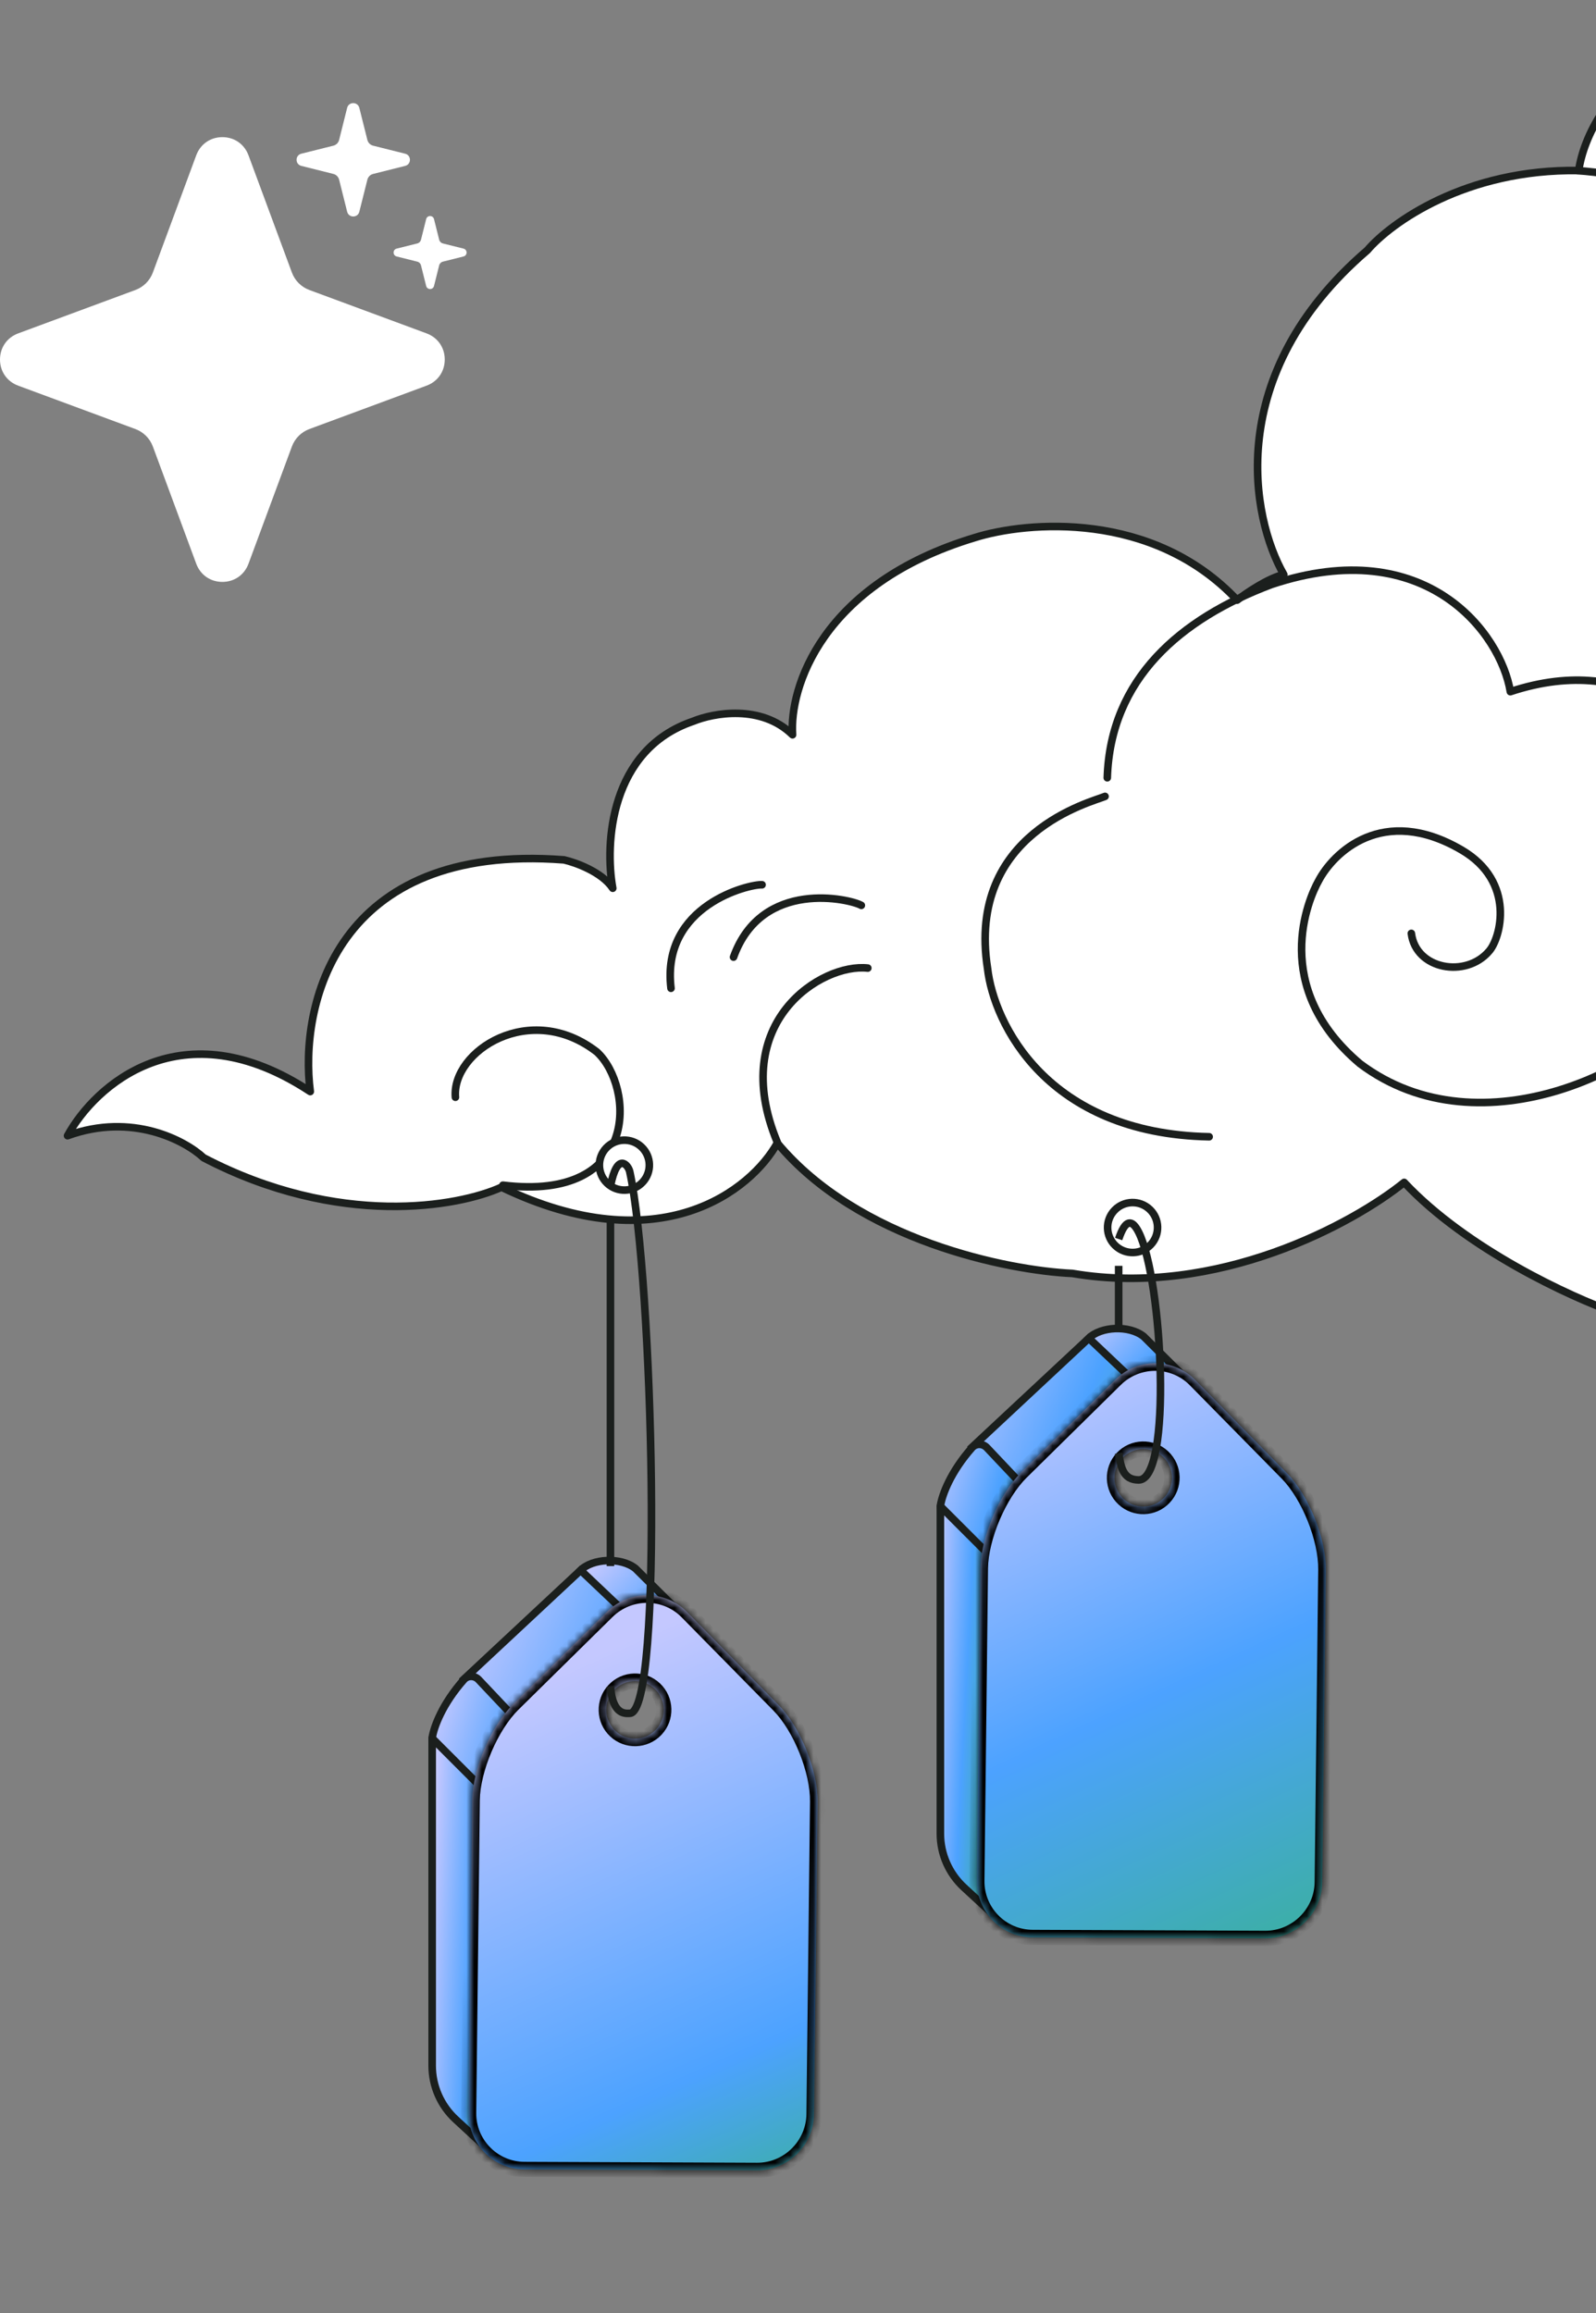
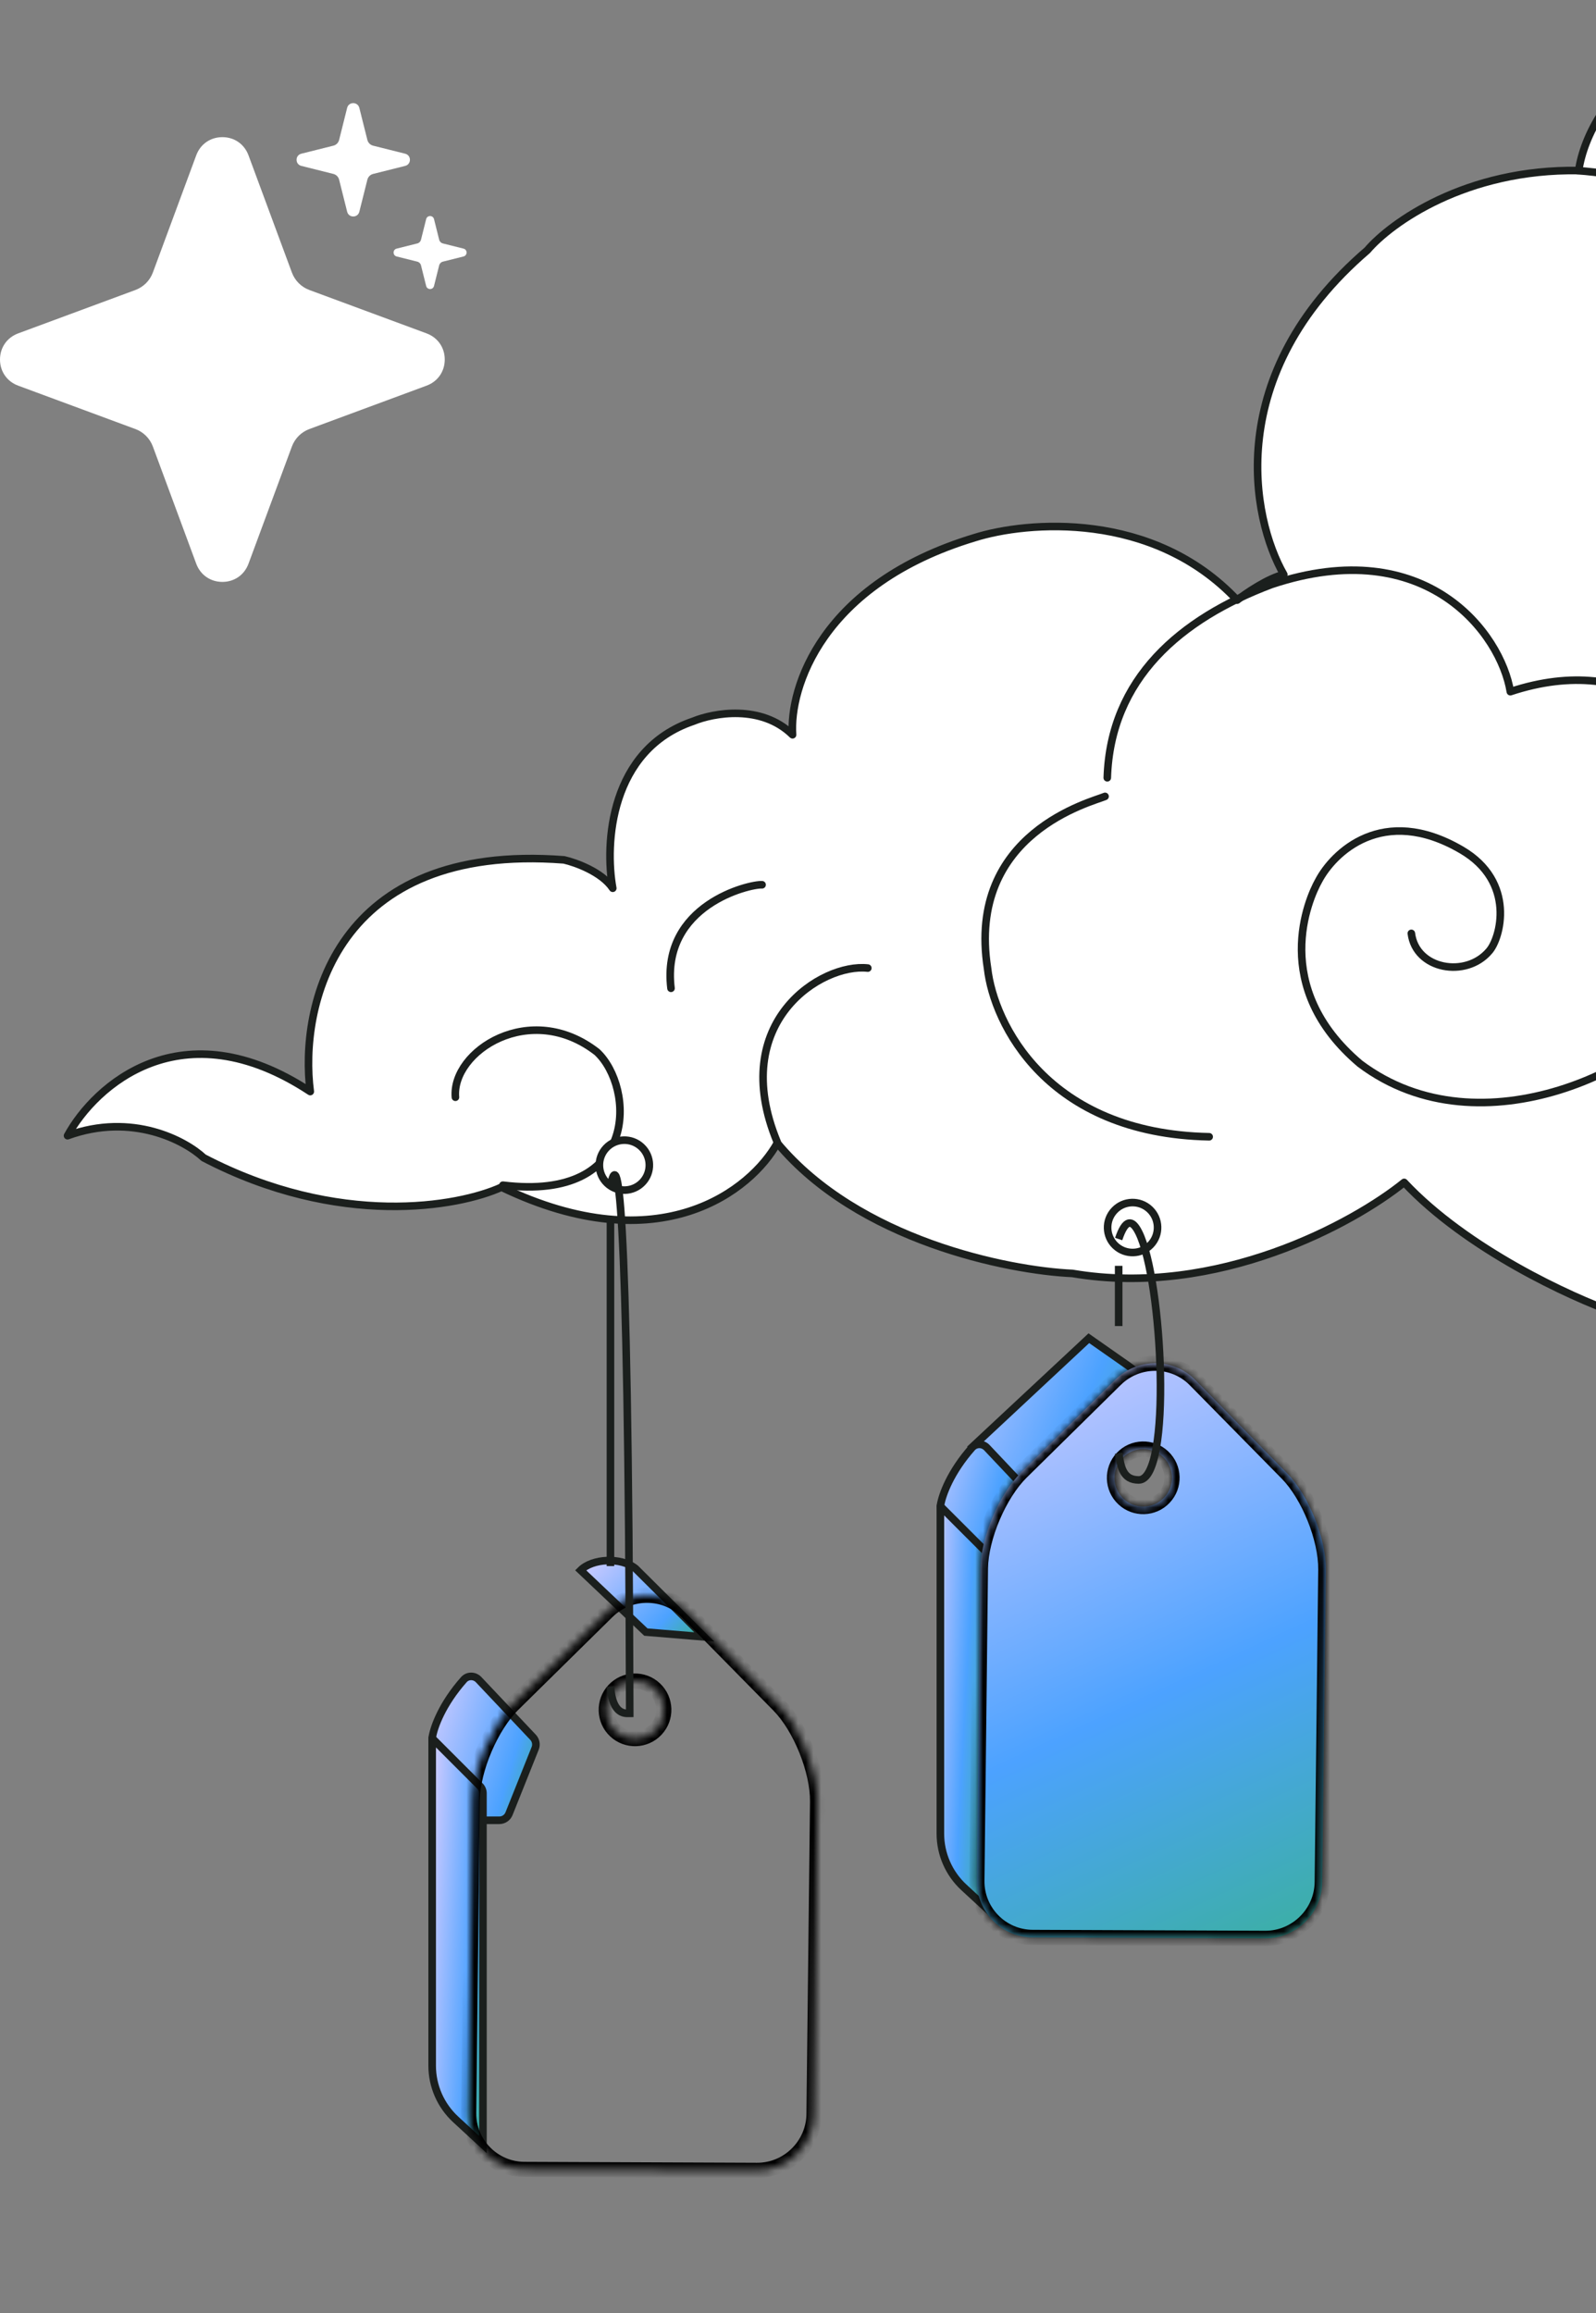
<svg xmlns="http://www.w3.org/2000/svg" width="207" height="300" viewBox="0 0 207 300" fill="none">
  <rect x="0" y="0" width="207" height="300" fill="#808080" stroke="none" />
  <path d="M28.843 17.787C30.395 17.787 31.695 18.692 32.232 20.148L37.855 35.338C38.245 36.395 39.075 37.225 40.132 37.615L55.321 43.237C56.778 43.776 57.683 45.077 57.683 46.63C57.682 48.182 56.778 49.483 55.321 50.019L40.132 55.642C39.075 56.032 38.245 56.862 37.855 57.919L32.232 73.108C31.693 74.565 30.393 75.47 28.843 75.47C27.29 75.47 25.989 74.565 25.45 73.108L19.829 57.919C19.439 56.862 18.608 56.032 17.551 55.642L2.361 50.019C0.905 49.48 0 48.18 0 46.63C0 45.079 0.905 43.777 2.361 43.237L17.551 37.615C18.608 37.225 19.439 36.395 19.829 35.338L25.45 20.148C25.989 18.692 27.29 17.787 28.843 17.787ZM55.273 28.418C55.404 27.888 56.157 27.888 56.291 28.418L56.961 31.094C57.02 31.33 57.205 31.515 57.441 31.574L60.117 32.244C60.647 32.376 60.647 33.128 60.117 33.263L57.441 33.934C57.205 33.992 57.02 34.176 56.961 34.413L56.291 37.089C56.159 37.619 55.407 37.619 55.273 37.089L54.602 34.413C54.543 34.176 54.359 33.992 54.122 33.934L51.445 33.263C50.916 33.13 50.916 32.378 51.445 32.244L54.122 31.574C54.359 31.515 54.543 31.33 54.602 31.094L55.273 28.418ZM45.023 13.991C45.229 13.17 46.398 13.17 46.603 13.991H46.605L47.648 18.148C47.74 18.515 48.027 18.802 48.394 18.894L52.551 19.935C53.372 20.141 53.372 21.31 52.551 21.515L48.394 22.558C48.027 22.65 47.74 22.937 47.648 23.304L46.605 27.461C46.4 28.282 45.231 28.282 45.025 27.461L43.984 23.304C43.892 22.937 43.605 22.65 43.238 22.558L39.081 21.515C38.26 21.31 38.26 20.141 39.081 19.935L43.238 18.894C43.605 18.802 43.892 18.515 43.984 18.148L45.023 13.991Z" fill="white" />
  <path d="M65.043 153.972C85.649 163.893 97.478 154.29 100.816 148.248C111.334 160.869 130.714 164.78 139.09 165.158C157.901 168.358 175.614 158.621 182.119 153.352C190.236 162.016 203.714 168.215 209.438 170.232C229.421 176.086 243.718 167.987 248.369 163.206C252.896 167.109 260.793 169.386 264.176 170.036C282.363 174.486 298.943 165.711 304.96 160.767C313.859 160.845 318.62 158.458 319.888 157.255C333.704 165.997 351.989 159.857 359.405 155.694C371.269 162.797 384.448 157.287 389.554 153.645C404.385 162.387 424.029 155.531 431.997 151.01C452.292 156.708 463.935 148.831 467.22 144.18C460.663 145.975 450.373 144.213 446.047 143.107C444.018 140.297 439.217 135.431 437.071 133.35C425.519 126.169 416.451 133.155 413.361 137.545C415.625 125.759 408.45 116.893 404.58 113.933C390.139 103.005 376.447 109.77 371.406 114.519C369.376 111.318 365.161 110.974 363.307 111.201C367.757 97.541 362.299 85.605 359.014 81.345C346.681 58.63 320.376 63.424 308.765 68.66C315.712 39.545 292.406 30.055 279.884 28.949C281.367 12.011 262.159 3.418 252.369 1.239C217.4 -3.21 206.056 13.305 204.755 22.119C190.08 21.885 180.362 28.917 177.338 32.462C158.604 48.541 162.312 67.197 166.507 74.515C164.478 74.983 161.629 76.921 160.458 77.832C149.53 66.202 133.203 67.587 126.406 69.734C106.501 75.744 102.371 89.28 102.793 95.297C98.734 91.316 92.516 92.468 89.914 93.541C79.064 97.21 78.433 109.51 79.474 115.202C78.069 113.094 74.674 111.869 73.152 111.521C43.389 109.231 38.81 130.6 40.241 141.57C23.565 130.581 12.305 140.807 8.76 147.294C17.154 144.241 24.023 147.93 26.408 150.156C43.961 159.314 59.479 156.516 65.043 153.972Z" fill="white" stroke="#1B1F1D" stroke-width="0.984" stroke-linejoin="round" />
  <path d="M183.049 121.054C183.635 125.746 190.123 126.886 193.12 123.377C194.605 121.744 196.682 114.379 189.538 110.219C179.308 104.261 172.912 110.642 171.028 114.222C169.708 116.557 164.654 128.039 176.387 137.953C192.214 149.869 214.952 138.044 219.864 129.404C224.685 123.673 229.795 112.038 224.617 100.974C221.301 94.782 212.132 84.326 195.891 89.706C194.673 82.229 185.029 69.1 164.93 75.8C153.054 80.266 144.019 88.042 143.613 100.873" stroke="#1B1F1D" stroke-width="0.984" stroke-linecap="round" stroke-linejoin="round" />
  <path d="M143.323 103.288C141.764 103.981 125.318 107.962 128.088 125.621C128.896 132.719 135.774 147.019 156.826 147.434" stroke="#1B1F1D" stroke-width="0.984" stroke-linecap="round" />
  <path d="M112.553 125.556C106.605 124.883 94.325 132.504 100.81 148.13" stroke="#1B1F1D" stroke-width="0.984" stroke-linecap="round" />
  <path d="M59.067 142.306C58.562 136.351 68.758 129.688 77.439 136.452C82.284 140.994 83.072 155.894 65.225 153.713" stroke="#1B1F1D" stroke-width="0.984" stroke-linecap="round" />
  <path d="M98.839 114.75C97.224 114.649 85.716 117.374 87.028 128.176" stroke="#1B1F1D" stroke-width="0.984" stroke-linecap="round" />
-   <path d="M111.714 117.423C110.315 116.609 98.805 113.889 95.139 124.133" stroke="#1B1F1D" stroke-width="0.984" stroke-linecap="round" />
  <path d="M204.531 22.127C228.125 23.637 249.097 45.879 238.293 77.336" stroke="#1B1F1D" stroke-width="0.984" stroke-linecap="round" />
-   <path d="M60.105 217.84L75.306 203.652L80.374 207.199C80.374 207.199 91.015 214.8 84.934 214.293C78.853 213.786 69.733 228.988 69.733 228.988L62.132 223.414L60.105 217.84Z" fill="url(#paint0_linear_8001_1319)" stroke="#1B1F1D" stroke-width="0.984" />
  <path d="M60.161 217.842C57.379 220.979 56.303 223.935 56.077 225.263C56.057 225.382 56.06 225.501 56.077 225.621L57.405 234.918C57.5 235.586 58.072 236.082 58.747 236.082H64.761C65.315 236.082 65.814 235.745 66.02 235.23L69.411 226.752C69.607 226.262 69.5 225.702 69.138 225.318L62.076 217.841C61.552 217.286 60.668 217.27 60.161 217.842Z" fill="url(#paint1_linear_8001_1319)" stroke="#1B1F1D" stroke-width="0.984" />
  <path d="M82.419 203.425L91.344 212.3L83.769 211.673L75.307 203.652C76.827 202.132 80.51 201.911 82.419 203.425Z" fill="url(#paint2_linear_8001_1319)" stroke="#1B1F1D" stroke-width="0.984" />
  <path d="M59.105 274.879L62.638 278.141V232.59C62.638 232.231 62.495 231.886 62.241 231.632L56.051 225.441V267.904C56.051 270.553 57.158 273.082 59.105 274.879Z" fill="url(#paint3_linear_8001_1319)" />
  <path d="M62.638 278.141L62.305 278.502L63.13 279.265V278.141H62.638ZM59.105 274.879L59.438 274.517H59.438L59.105 274.879ZM56.051 225.441L56.399 225.093C56.258 224.953 56.047 224.911 55.863 224.987C55.679 225.063 55.559 225.242 55.559 225.441H56.051ZM62.638 278.141L62.972 277.779L59.438 274.517L59.105 274.879L58.771 275.24L62.305 278.502L62.638 278.141ZM56.051 267.904H56.543V225.441H56.051H55.559V267.904H56.051ZM56.051 225.441L55.703 225.789L61.893 231.98L62.241 231.632L62.589 231.284L56.399 225.093L56.051 225.441ZM62.638 232.59H62.146V278.141H62.638H63.13V232.59H62.638ZM62.241 231.632L61.893 231.98C62.055 232.142 62.146 232.361 62.146 232.59H62.638H63.13C63.13 232.1 62.936 231.63 62.589 231.284L62.241 231.632ZM59.105 274.879L59.438 274.517C57.593 272.814 56.543 270.416 56.543 267.904H56.051H55.559C55.559 270.691 56.723 273.35 58.771 275.24L59.105 274.879Z" fill="#1B1F1D" />
  <mask id="path-15-inside-1_8001_1319" fill="white">
    <path d="M89.094 209.053L101.016 221.167C103.827 224.022 106.088 229.649 106.041 233.672L105.577 274.203C105.53 278.225 102.204 281.502 98.182 281.486L68.009 281.363C63.989 281.346 60.739 278.043 60.784 274.019L61.249 233.489C61.295 229.467 63.685 223.859 66.559 221.027L66.561 221.027L78.759 209.01C81.634 206.177 86.285 206.196 89.094 209.053ZM84.921 219.042C83.421 217.628 81.059 217.698 79.645 219.198C78.231 220.698 78.301 223.06 79.801 224.474C81.301 225.888 83.663 225.818 85.077 224.318C86.491 222.818 86.421 220.456 84.921 219.042Z" />
  </mask>
-   <path d="M89.094 209.053L101.016 221.167C103.827 224.022 106.088 229.649 106.041 233.672L105.577 274.203C105.53 278.225 102.204 281.502 98.182 281.486L68.009 281.363C63.989 281.346 60.739 278.043 60.784 274.019L61.249 233.489C61.295 229.467 63.685 223.859 66.559 221.027L66.561 221.027L78.759 209.01C81.634 206.177 86.285 206.196 89.094 209.053ZM84.921 219.042C83.421 217.628 81.059 217.698 79.645 219.198C78.231 220.698 78.301 223.06 79.801 224.474C81.301 225.888 83.663 225.818 85.077 224.318C86.491 222.818 86.421 220.456 84.921 219.042Z" fill="url(#paint4_linear_8001_1319)" />
  <path d="M89.094 209.053L88.392 209.743L88.393 209.743L89.094 209.053ZM101.016 221.167L100.315 221.857L100.315 221.857L101.016 221.167ZM106.041 233.672L105.057 233.66L105.057 233.66L106.041 233.672ZM105.577 274.203L106.561 274.214L106.561 274.214L105.577 274.203ZM98.182 281.486L98.178 282.47L98.178 282.47L98.182 281.486ZM68.009 281.363L68.005 282.347L68.005 282.347L68.009 281.363ZM60.784 274.019L59.8 274.008L59.8 274.008L60.784 274.019ZM61.249 233.489L60.265 233.478L60.265 233.478L61.249 233.489ZM66.559 221.027L66.53 220.043L66.143 220.055L65.868 220.326L66.559 221.027ZM66.561 221.027L66.591 222.01L66.977 221.999L67.252 221.728L66.561 221.027ZM78.759 209.01L79.449 209.711L79.449 209.711L78.759 209.01ZM84.921 219.042L85.596 218.326L85.596 218.326L84.921 219.042ZM79.645 219.198L78.929 218.523L78.929 218.523L79.645 219.198ZM79.801 224.474L79.126 225.19L79.126 225.19L79.801 224.474ZM85.077 224.318L85.793 224.993L85.793 224.993L85.077 224.318ZM89.094 209.053L88.393 209.743L100.315 221.857L101.016 221.167L101.718 220.476L89.796 208.363L89.094 209.053ZM101.016 221.167L100.315 221.857C101.602 223.165 102.808 225.161 103.687 227.349C104.566 229.536 105.079 231.816 105.057 233.66L106.041 233.672L107.025 233.683C107.051 231.505 106.456 228.961 105.513 226.615C104.571 224.269 103.241 222.024 101.717 220.476L101.016 221.167ZM106.041 233.672L105.057 233.66L104.593 274.191L105.577 274.203L106.561 274.214L107.025 233.683L106.041 233.672ZM105.577 274.203L104.593 274.191C104.552 277.673 101.667 280.516 98.186 280.502L98.182 281.486L98.178 282.47C102.741 282.488 106.508 278.776 106.561 274.214L105.577 274.203ZM98.182 281.486L98.186 280.502L68.013 280.379L68.009 281.363L68.005 282.347L98.178 282.47L98.182 281.486ZM68.009 281.363L68.013 280.379C64.54 280.364 61.729 277.508 61.768 274.03L60.784 274.019L59.8 274.008C59.748 278.577 63.438 282.327 68.005 282.347L68.009 281.363ZM60.784 274.019L61.768 274.031L62.233 233.501L61.249 233.489L60.265 233.478L59.8 274.008L60.784 274.019ZM61.249 233.489L62.233 233.501C62.254 231.656 62.819 229.379 63.749 227.198C64.678 225.016 65.931 223.027 67.249 221.728L66.559 221.027L65.868 220.326C64.313 221.858 62.934 224.089 61.938 226.426C60.943 228.763 60.29 231.3 60.265 233.478L61.249 233.489ZM66.559 221.027L66.588 222.011L66.591 222.01L66.561 221.027L66.532 220.043L66.53 220.043L66.559 221.027ZM66.561 221.027L67.252 221.728L79.449 209.711L78.759 209.01L78.068 208.309L65.871 220.326L66.561 221.027ZM78.759 209.01L79.449 209.711C81.942 207.255 85.969 207.279 88.392 209.743L89.094 209.053L89.796 208.363C86.6 205.113 81.326 205.099 78.068 208.31L78.759 209.01ZM84.921 219.042L85.596 218.326C83.701 216.539 80.716 216.627 78.929 218.523L79.645 219.198L80.361 219.873C81.402 218.768 83.142 218.717 84.246 219.758L84.921 219.042ZM79.645 219.198L78.929 218.523C77.142 220.418 77.231 223.403 79.126 225.19L79.801 224.474L80.476 223.758C79.371 222.717 79.32 220.977 80.361 219.873L79.645 219.198ZM79.801 224.474L79.126 225.19C81.021 226.976 84.006 226.888 85.793 224.993L85.077 224.318L84.361 223.643C83.32 224.747 81.58 224.799 80.476 223.758L79.801 224.474ZM85.077 224.318L85.793 224.993C87.58 223.098 87.492 220.113 85.596 218.326L84.921 219.042L84.246 219.758C85.351 220.799 85.402 222.539 84.361 223.643L85.077 224.318Z" fill="black" mask="url(#path-15-inside-1_8001_1319)" />
  <circle cx="80.98" cy="151.112" r="3.24" transform="rotate(43.31 80.98 151.112)" fill="white" stroke="#1B1F1D" stroke-width="0.984" />
  <path d="M79.176 157.986L79.176 203.115" stroke="#1B1F1D" stroke-width="0.984" />
-   <path d="M79.176 218.737C79.454 222.534 81.213 222.208 81.676 222.208C86.119 222.208 84.682 165.645 81.676 151.953C81.489 151.098 80.044 149.307 79.176 153.851" stroke="#1B1F1D" stroke-width="0.984" />
+   <path d="M79.176 218.737C79.454 222.534 81.213 222.208 81.676 222.208C81.489 151.098 80.044 149.307 79.176 153.851" stroke="#1B1F1D" stroke-width="0.984" />
  <path d="M126.02 187.747L141.222 173.559L146.289 177.106C146.289 177.106 156.93 184.707 150.85 184.2C144.769 183.694 135.648 198.895 135.648 198.895L128.047 193.321L126.02 187.747Z" fill="url(#paint5_linear_8001_1319)" stroke="#1B1F1D" stroke-width="0.984" />
  <path d="M126.077 187.75C123.294 190.887 122.218 193.843 121.993 195.171C121.973 195.29 121.975 195.41 121.992 195.529L123.32 204.826C123.416 205.494 123.988 205.99 124.662 205.99H130.676C131.231 205.99 131.729 205.653 131.935 205.138L135.326 196.66C135.522 196.17 135.416 195.61 135.053 195.226L127.992 187.749C127.467 187.194 126.584 187.179 126.077 187.75Z" fill="url(#paint6_linear_8001_1319)" stroke="#1B1F1D" stroke-width="0.984" />
-   <path d="M148.333 173.333L157.259 182.209L149.684 181.581L141.222 173.56C142.742 172.04 146.425 171.819 148.333 173.333Z" fill="url(#paint7_linear_8001_1319)" stroke="#1B1F1D" stroke-width="0.984" />
  <path d="M125.02 244.786L128.554 248.048V202.498C128.554 202.139 128.411 201.794 128.157 201.539L121.966 195.349V237.812C121.966 240.461 123.073 242.99 125.02 244.786Z" fill="url(#paint8_linear_8001_1319)" />
  <path d="M128.554 248.048L128.22 248.41L129.046 249.172V248.048H128.554ZM125.02 244.786L125.354 244.425H125.354L125.02 244.786ZM121.966 195.349L122.314 195.001C122.174 194.86 121.962 194.818 121.778 194.895C121.594 194.971 121.474 195.15 121.474 195.349H121.966ZM128.554 248.048L128.887 247.687L125.354 244.425L125.02 244.786L124.686 245.148L128.22 248.41L128.554 248.048ZM121.966 237.812H122.458V195.349H121.966H121.474V237.812H121.966ZM121.966 195.349L121.618 195.697L127.809 201.887L128.157 201.539L128.505 201.191L122.314 195.001L121.966 195.349ZM128.554 202.498H128.062V248.048H128.554H129.046V202.498H128.554ZM128.157 201.539L127.809 201.887C127.971 202.049 128.062 202.269 128.062 202.498H128.554H129.046C129.046 202.008 128.851 201.538 128.505 201.191L128.157 201.539ZM125.02 244.786L125.354 244.425C123.508 242.721 122.458 240.324 122.458 237.812H121.966H121.474C121.474 240.599 122.639 243.258 124.686 245.148L125.02 244.786Z" fill="#1B1F1D" />
  <mask id="path-25-inside-2_8001_1319" fill="white">
    <path d="M155.01 178.96L166.931 191.074C169.742 193.93 172.003 199.557 171.956 203.579L171.492 244.11C171.445 248.133 168.119 251.409 164.097 251.394L133.925 251.271C129.905 251.253 126.655 247.95 126.7 243.927L127.163 203.397C127.21 199.375 129.6 193.766 132.474 190.934L132.476 190.934L144.673 178.918C147.549 176.085 152.2 176.103 155.01 178.96ZM150.836 188.949C149.336 187.536 146.974 187.605 145.56 189.105C144.146 190.605 144.216 192.967 145.716 194.381C147.215 195.795 149.578 195.725 150.992 194.226C152.406 192.726 152.336 190.363 150.836 188.949Z" />
  </mask>
  <path d="M155.01 178.96L166.931 191.074C169.742 193.93 172.003 199.557 171.956 203.579L171.492 244.11C171.445 248.133 168.119 251.409 164.097 251.394L133.925 251.271C129.905 251.253 126.655 247.95 126.7 243.927L127.163 203.397C127.21 199.375 129.6 193.766 132.474 190.934L132.476 190.934L144.673 178.918C147.549 176.085 152.2 176.103 155.01 178.96ZM150.836 188.949C149.336 187.536 146.974 187.605 145.56 189.105C144.146 190.605 144.216 192.967 145.716 194.381C147.215 195.795 149.578 195.725 150.992 194.226C152.406 192.726 152.336 190.363 150.836 188.949Z" fill="url(#paint9_linear_8001_1319)" />
  <path d="M155.01 178.96L154.308 179.65L154.308 179.65L155.01 178.96ZM166.931 191.074L166.23 191.764L166.23 191.764L166.931 191.074ZM171.956 203.579L170.972 203.568L170.972 203.568L171.956 203.579ZM171.492 244.11L172.476 244.122L172.476 244.122L171.492 244.11ZM164.097 251.394L164.093 252.378L164.093 252.378L164.097 251.394ZM133.925 251.271L133.921 252.255L133.921 252.255L133.925 251.271ZM126.7 243.927L125.716 243.916L125.716 243.916L126.7 243.927ZM127.163 203.397L126.179 203.386L126.179 203.386L127.163 203.397ZM132.474 190.934L132.444 189.951L132.058 189.962L131.783 190.234L132.474 190.934ZM132.476 190.934L132.505 191.918L132.892 191.907L133.167 191.635L132.476 190.934ZM144.673 178.918L145.364 179.619L145.364 179.619L144.673 178.918ZM150.836 188.949L151.511 188.233L151.511 188.233L150.836 188.949ZM145.56 189.105L144.844 188.43L144.844 188.43L145.56 189.105ZM145.716 194.381L145.041 195.097L145.041 195.097L145.716 194.381ZM150.992 194.226L151.708 194.901L151.708 194.901L150.992 194.226ZM155.01 178.96L154.308 179.65L166.23 191.764L166.931 191.074L167.632 190.384L155.711 178.27L155.01 178.96ZM166.931 191.074L166.23 191.764C167.517 193.072 168.723 195.069 169.602 197.256C170.481 199.443 170.994 201.724 170.972 203.568L171.956 203.579L172.94 203.591C172.966 201.412 172.371 198.868 171.428 196.522C170.486 194.176 169.156 191.932 167.632 190.384L166.931 191.074ZM171.956 203.579L170.972 203.568L170.508 244.099L171.492 244.11L172.476 244.122L172.94 203.59L171.956 203.579ZM171.492 244.11L170.508 244.099C170.467 247.581 167.582 250.423 164.101 250.41L164.097 251.394L164.093 252.378C168.656 252.395 172.422 248.684 172.476 244.122L171.492 244.11ZM164.097 251.394L164.101 250.41L133.929 250.287L133.925 251.271L133.921 252.255L164.093 252.378L164.097 251.394ZM133.925 251.271L133.929 250.287C130.456 250.272 127.645 247.416 127.684 243.938L126.7 243.927L125.716 243.916C125.664 248.485 129.354 252.235 133.921 252.255L133.925 251.271ZM126.7 243.927L127.684 243.938L128.147 203.408L127.163 203.397L126.179 203.386L125.716 243.916L126.7 243.927ZM127.163 203.397L128.147 203.409C128.169 201.564 128.734 199.286 129.664 197.105C130.593 194.924 131.845 192.935 133.164 191.635L132.474 190.934L131.783 190.234C130.228 191.766 128.849 193.997 127.853 196.334C126.858 198.67 126.205 201.208 126.179 203.386L127.163 203.397ZM132.474 190.934L132.503 191.918L132.505 191.918L132.476 190.934L132.447 189.951L132.444 189.951L132.474 190.934ZM132.476 190.934L133.167 191.635L145.364 179.619L144.673 178.918L143.983 178.217L131.786 190.233L132.476 190.934ZM144.673 178.918L145.364 179.619C147.857 177.162 151.885 177.186 154.308 179.65L155.01 178.96L155.711 178.27C152.515 175.02 147.24 175.007 143.983 178.217L144.673 178.918ZM150.836 188.949L151.511 188.233C149.616 186.447 146.631 186.535 144.844 188.43L145.56 189.105L146.276 189.78C147.317 188.676 149.057 188.624 150.161 189.665L150.836 188.949ZM145.56 189.105L144.844 188.43C143.057 190.326 143.145 193.311 145.041 195.097L145.716 194.381L146.391 193.665C145.286 192.624 145.235 190.885 146.276 189.78L145.56 189.105ZM145.716 194.381L145.041 195.097C146.936 196.884 149.921 196.796 151.708 194.901L150.992 194.226L150.276 193.551C149.235 194.655 147.495 194.706 146.391 193.665L145.716 194.381ZM150.992 194.226L151.708 194.901C153.494 193.005 153.406 190.02 151.511 188.233L150.836 188.949L150.161 189.665C151.265 190.707 151.317 192.446 150.276 193.551L150.992 194.226Z" fill="black" mask="url(#path-25-inside-2_8001_1319)" />
  <circle cx="146.895" cy="159.206" r="3.24" transform="rotate(43.31 146.895 159.206)" fill="white" stroke="#1B1F1D" stroke-width="0.984" />
  <path d="M145.09 164.171V171.982" stroke="#1B1F1D" stroke-width="0.984" />
  <path d="M145.09 188.471C145.379 190.206 145.611 191.942 147.694 191.942C152.033 191.942 150.824 166.089 147.694 159.831C146.826 158.096 145.958 158.096 145.09 160.699" stroke="#1B1F1D" stroke-width="0.984" />
  <defs>
    <linearGradient id="paint0_linear_8001_1319" x1="60.105" y1="201.079" x2="92.98" y2="215.77" gradientUnits="userSpaceOnUse">
      <stop offset="0.115" stop-color="#C4C8FF" />
      <stop offset="0.719" stop-color="#4CA2FF" />
      <stop offset="0.982" stop-color="#38B28E" />
    </linearGradient>
    <linearGradient id="paint1_linear_8001_1319" x1="56.051" y1="214.872" x2="74.575" y2="220.452" gradientUnits="userSpaceOnUse">
      <stop offset="0.115" stop-color="#C4C8FF" />
      <stop offset="0.719" stop-color="#4CA2FF" />
      <stop offset="0.982" stop-color="#38B28E" />
    </linearGradient>
    <linearGradient id="paint2_linear_8001_1319" x1="75.512" y1="201.175" x2="89.544" y2="214.397" gradientUnits="userSpaceOnUse">
      <stop offset="0.115" stop-color="#C4C8FF" />
      <stop offset="0.719" stop-color="#4CA2FF" />
      <stop offset="0.982" stop-color="#38B28E" />
    </linearGradient>
    <linearGradient id="paint3_linear_8001_1319" x1="56.051" y1="220.091" x2="65.752" y2="220.605" gradientUnits="userSpaceOnUse">
      <stop offset="0.115" stop-color="#C4C8FF" />
      <stop offset="0.719" stop-color="#4CA2FF" />
      <stop offset="0.982" stop-color="#38B28E" />
    </linearGradient>
    <linearGradient id="paint4_linear_8001_1319" x1="87.945" y1="198.329" x2="125.629" y2="281.469" gradientUnits="userSpaceOnUse">
      <stop offset="0.115" stop-color="#C4C8FF" />
      <stop offset="0.719" stop-color="#4CA2FF" />
      <stop offset="0.982" stop-color="#38B28E" />
    </linearGradient>
    <linearGradient id="paint5_linear_8001_1319" x1="126.02" y1="170.987" x2="158.786" y2="185.247" gradientUnits="userSpaceOnUse">
      <stop stop-color="#C4C8FF" />
      <stop offset="0.5" stop-color="#4CA2FF" />
      <stop offset="1" stop-color="#38B28E" />
    </linearGradient>
    <linearGradient id="paint6_linear_8001_1319" x1="121.966" y1="184.78" x2="140.349" y2="190.173" gradientUnits="userSpaceOnUse">
      <stop stop-color="#C4C8FF" />
      <stop offset="0.5" stop-color="#4CA2FF" />
      <stop offset="1" stop-color="#38B28E" />
    </linearGradient>
    <linearGradient id="paint7_linear_8001_1319" x1="141.427" y1="171.083" x2="155.602" y2="184.1" gradientUnits="userSpaceOnUse">
      <stop stop-color="#C4C8FF" />
      <stop offset="0.5" stop-color="#4CA2FF" />
      <stop offset="1" stop-color="#38B28E" />
    </linearGradient>
    <linearGradient id="paint8_linear_8001_1319" x1="121.966" y1="189.998" x2="131.554" y2="190.493" gradientUnits="userSpaceOnUse">
      <stop stop-color="#C4C8FF" />
      <stop offset="0.5" stop-color="#4CA2FF" />
      <stop offset="1" stop-color="#38B28E" />
    </linearGradient>
    <linearGradient id="paint9_linear_8001_1319" x1="153.86" y1="168.237" x2="191.993" y2="250.349" gradientUnits="userSpaceOnUse">
      <stop stop-color="#C4C8FF" />
      <stop offset="0.5" stop-color="#4CA2FF" />
      <stop offset="1" stop-color="#38B28E" />
    </linearGradient>
  </defs>
</svg>